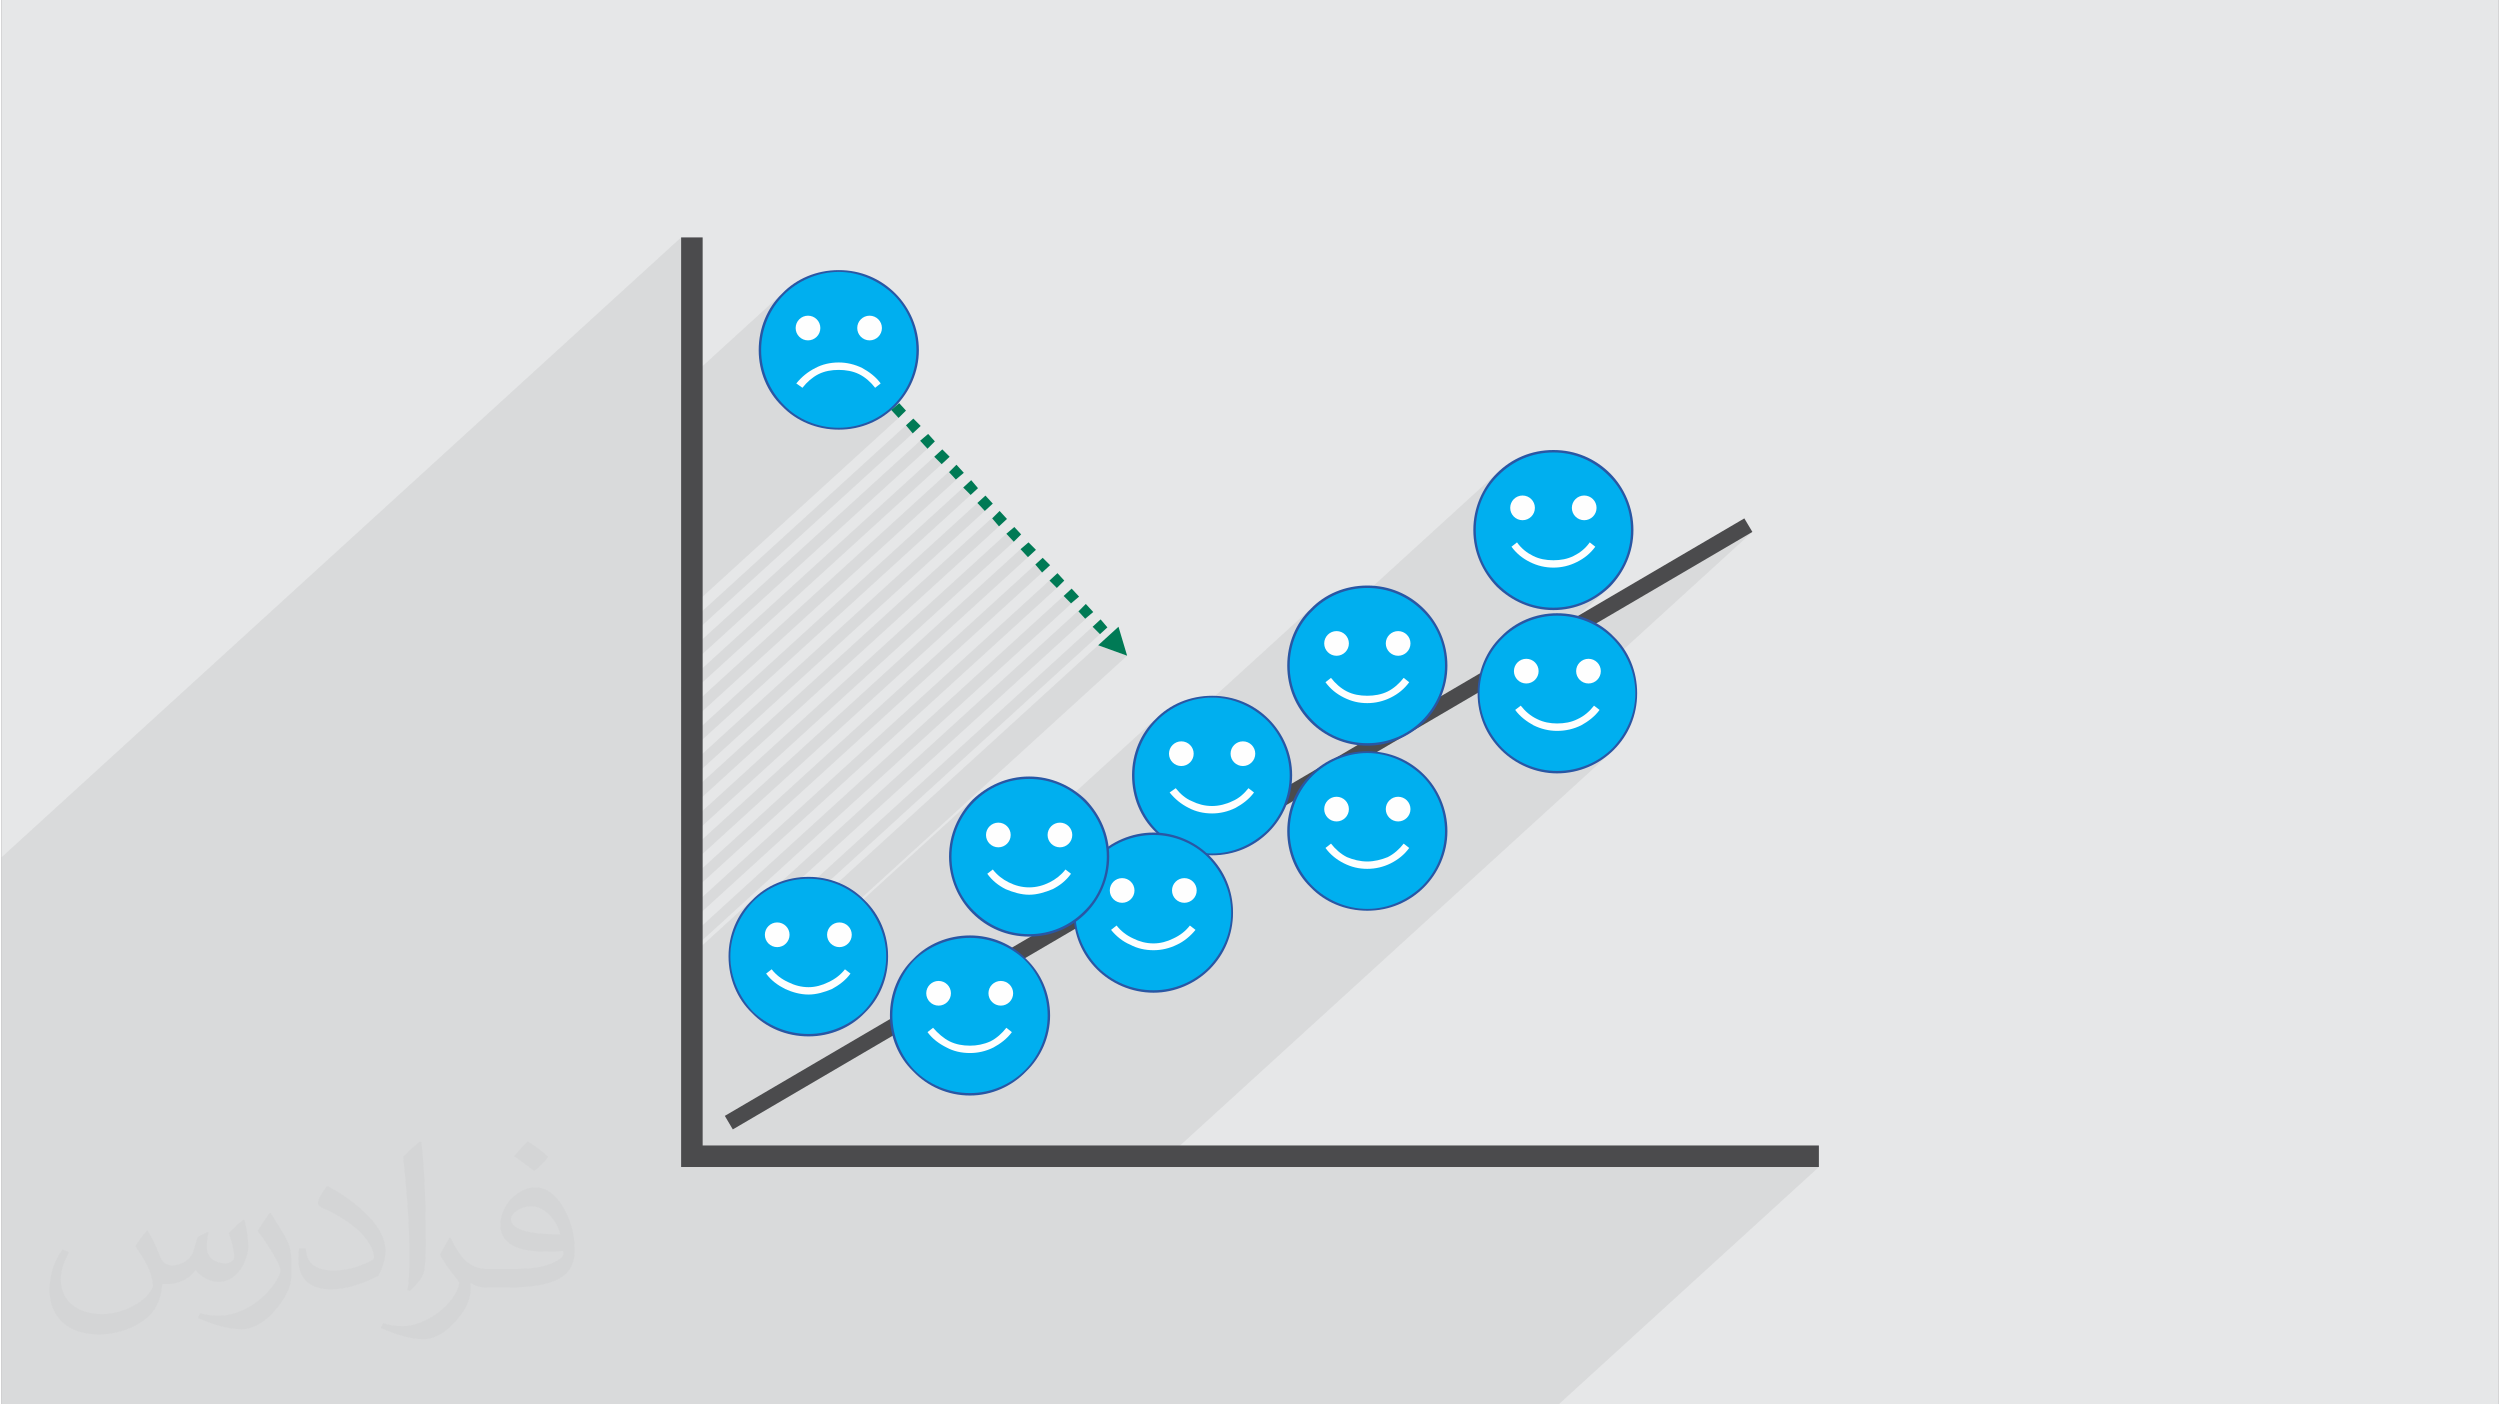
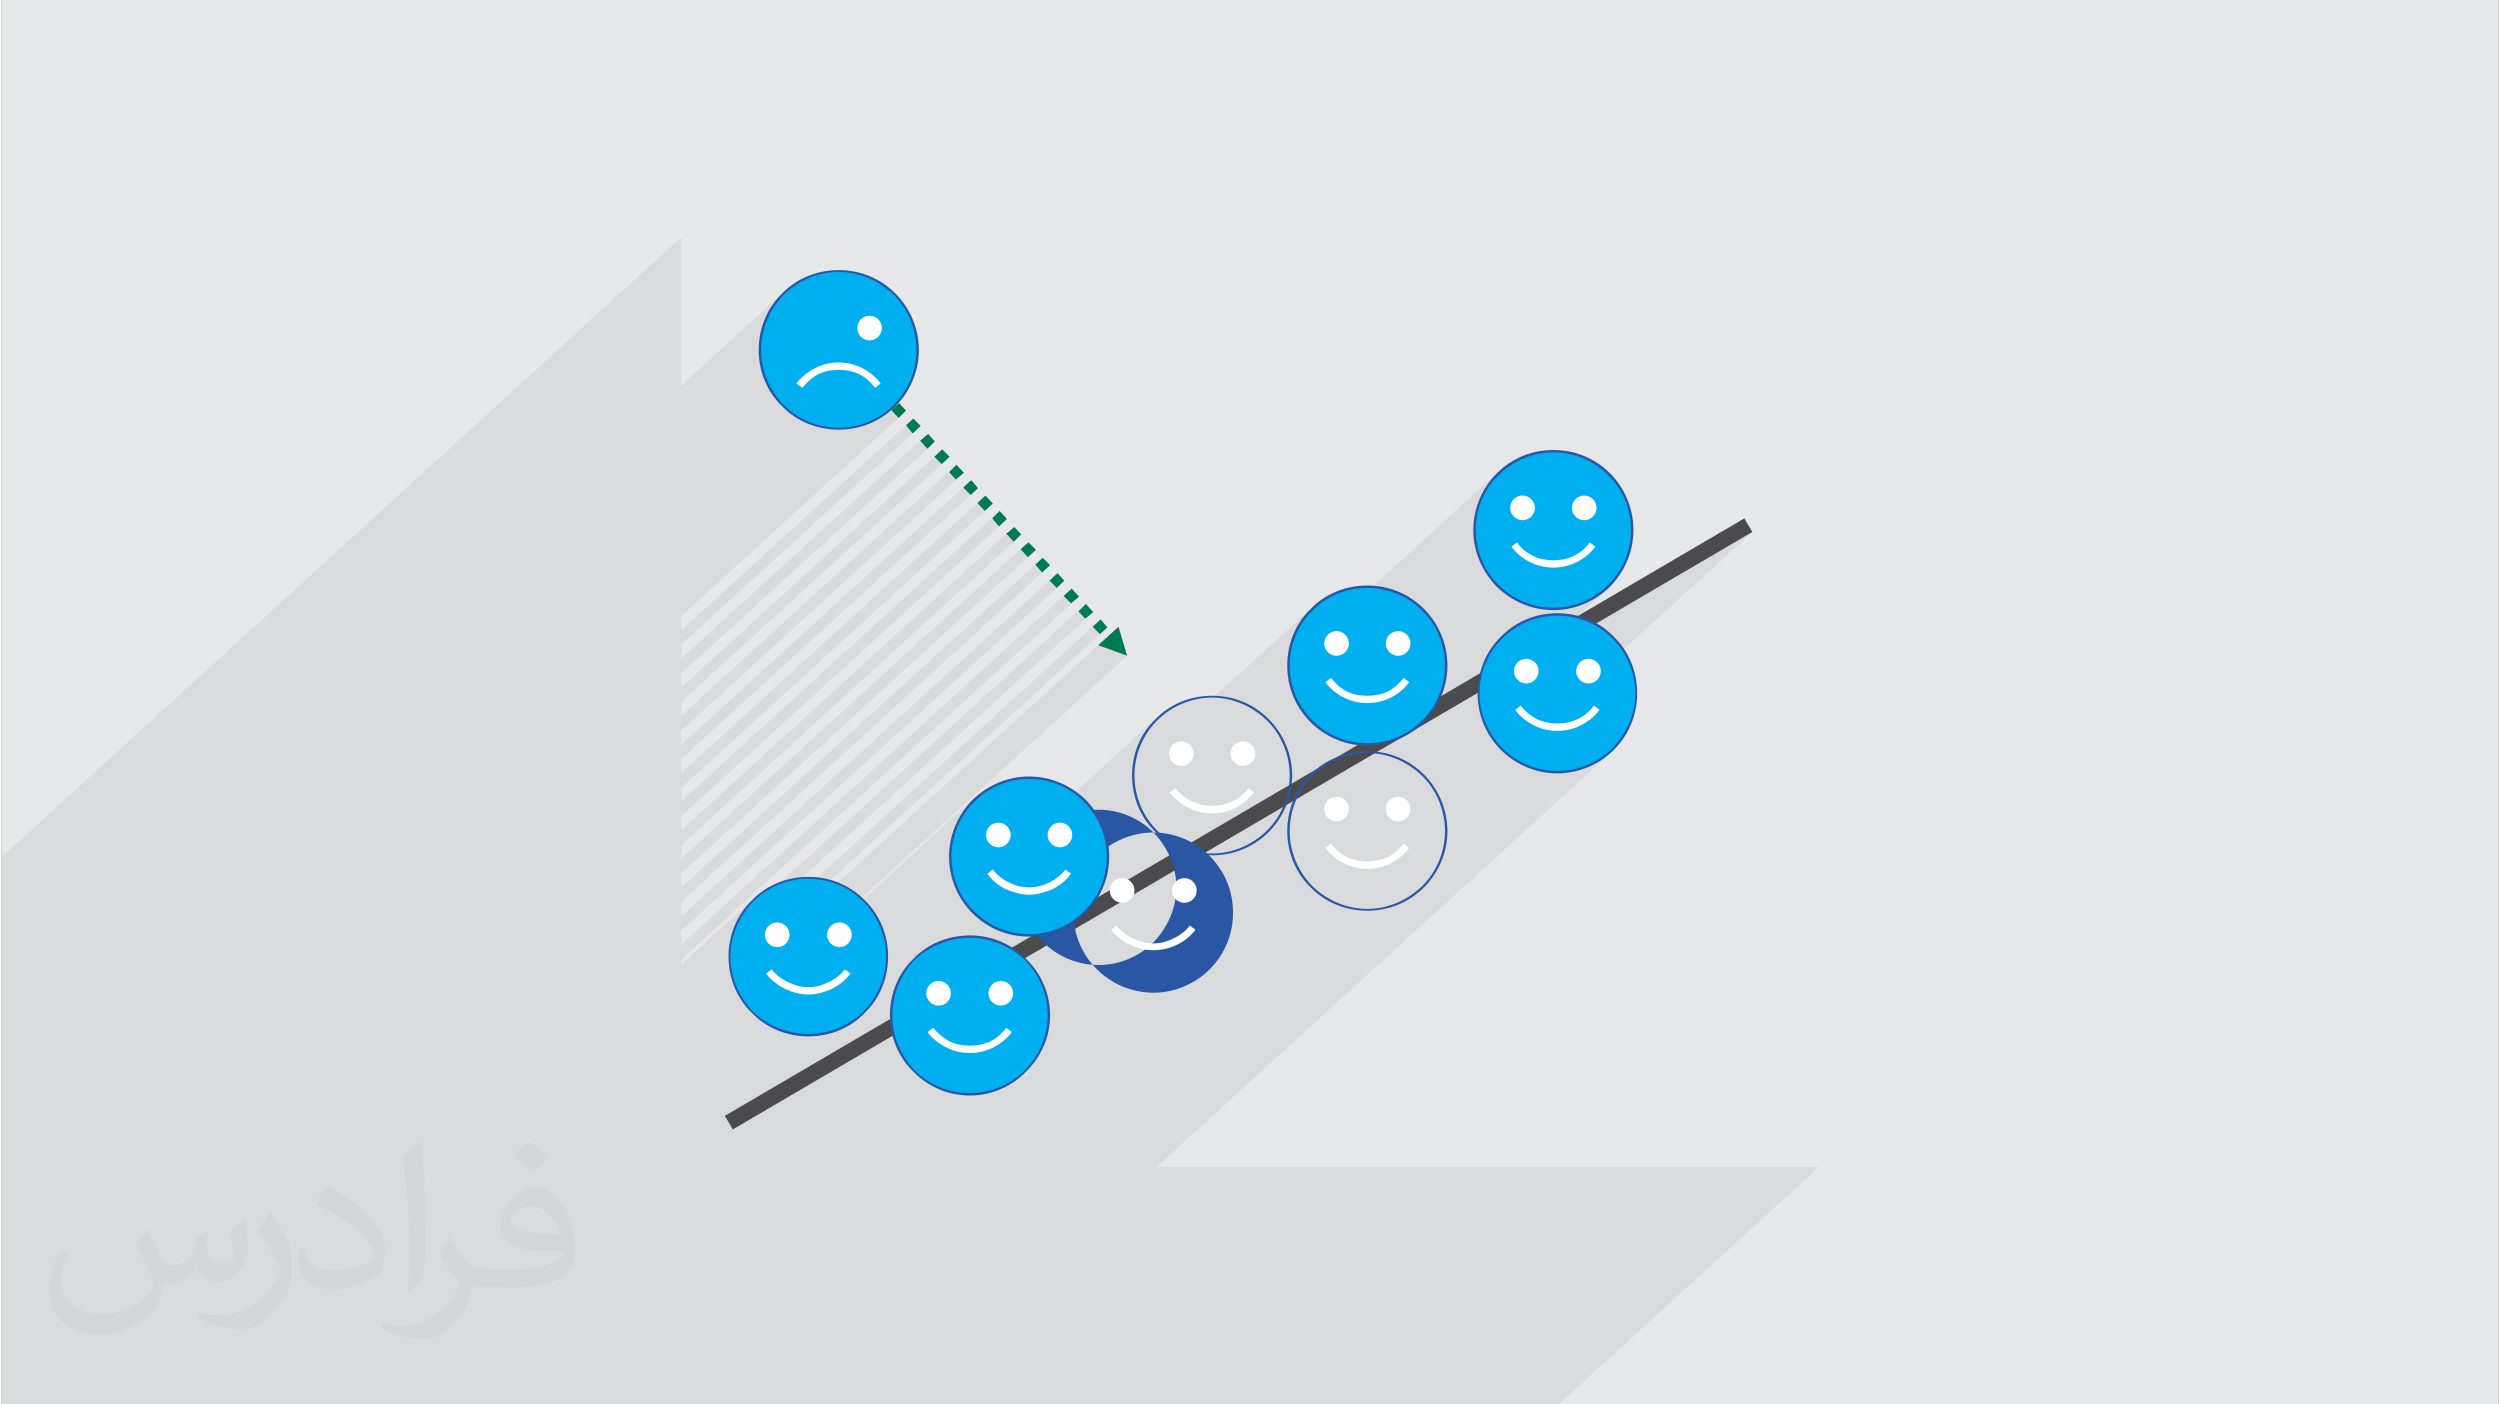
<svg xmlns="http://www.w3.org/2000/svg" xml:space="preserve" width="356px" height="200px" version="1.0" shape-rendering="geometricPrecision" text-rendering="geometricPrecision" image-rendering="optimizeQuality" fill-rule="evenodd" clip-rule="evenodd" viewBox="0 0 35600 20025">
  <rect x="0" y="0" width="35600" height="20025" fill="#808080" stroke="none" />
  <g id="Layer_x0020_1">
    <g id="_2256365596400">
      <path fill="#E6E7E8" d="M0 0l35600 0 0 20025 -35600 0 0 -20025z" />
      <path fill="#373435" fill-opacity="0.078" d="M12895 5854l0 0zm-10080 14171l-81 0 -8 0 -221 0 -1 0 -221 0 -221 0 -1 0 -229 0 -222 0 -221 0 -230 0 -213 0 -10 0 0 0 -220 0 -221 0 -1 0 -1 0 -220 0 -10 0 -211 0 -1 0 -51 0 0 -163 0 -202 0 -1 0 -201 0 -202 0 -8 0 -193 0 -10 0 -201 0 -1 0 -200 0 -203 0 -9 0 0 0 -201 0 -201 0 -2 0 0 0 -201 0 -201 0 -207 0 -4 0 -12 0 -26 0 -362 0 -26 0 -88 0 -459 0 -238 0 -146 0 -107 0 -5 0 -1 0 -14 0 -98 0 -42 0 -62 0 -326 0 -475 0 -55 0 -32 0 -462 0 -17 0 -25 0 -2113 9689 -8838 0 2114 1440 -1314 -75 79 -34 45 122 -111 167 -137 191 -104 211 -66 226 -22 227 22 211 66 191 104 166 137 137 166 104 191 66 211 22 227 -22 226 -66 211 -104 191 -137 167 -162 148 4 -3 70 -52 40 -36 1 2 60 -55 -60 55 104 112 -3100 2828 0 202 3206 -2925 95 114 115 -105 0 0 -9 9 -105 97 -3302 3012 0 201 3408 -3108 100 109 110 -100 0 0 -110 100 5 5 -3513 3205 0 202 3609 -3293 105 105 115 -105 -114 106 -3715 3389 0 201 3926 -3582 -106 106 97 105 114 -96 -4031 3677 0 203 4022 -3670 105 106 106 -97 -105 97 -4128 3765 0 203 4224 -3854 105 114 115 -105 -114 105 -4330 3950 0 192 4541 -4142 -106 106 96 113 115 -105 0 0 -10 9 -104 97 -4532 4134 0 201 4637 -4230 101 109 110 -100 0 0 -110 100 5 5 -4743 4327 0 193 4839 -4414 106 114 -4945 4510 0 202 5050 -4607 97 114 -5147 4695 0 209 5366 -4895 -114 106 105 105 -5357 4887 0 201 5568 -5079 -114 105 105 106 115 -97 -5674 5176 0 73 1089 -994 -79 75 -75 80 -12 16 100 -92 166 -137 191 -104 27 -8 4363 -3980 -105 106 96 105 115 -96 -4162 3796 104 -11 116 12 4047 -3692 -114 105 105 106 106 -97 -106 97 -3854 3515 110 34 3718 -3391 413 149 -3789 3456 25 21 1559 -1422 -72 83 -20 26 105 -95 166 -138 191 -103 212 -66 226 -23 227 23 211 66 191 103 23 20 1228 -1121 -79 75 -75 80 -33 44 121 -111 166 -137 191 -104 211 -65 227 -23 23 2 1462 -1333 -80 75 -75 79 -33 45 121 -111 166 -137 191 -104 212 -66 226 -22 66 6 1779 -1623 -73 80 -26 35 112 -102 166 -137 191 -103 211 -66 227 -23 226 23 211 66 191 103 167 137 137 167 103 191 66 211 23 226 -23 227 -66 211 -103 191 -137 166 -180 164 22 -13 88 -65 83 -73 -477 435 159 49 97 53 2250 -1318 -1846 1684 97 179 66 211 23 227 -23 227 -66 211 -103 191 -138 166 -186 170 32 -20 88 -65 -6440 5874 9444 0 -3712 3386 -9444 0 -27 0 -19 0 -395 0 -39 0 -77 0 0 0 -18 0 -28 0 -206 0 -18 0 -131 0 -16 0 -25 0 -29 0 -72 0 -121 0 -110 0 -32 0 -21 0 -48 0 -83 0 -16 0 -16 0 -23 0 -37 0 -11 0 -152 0 -82 0 -36 0 -131 0 -12 0 -96 0 -39 0 -53 0 -100 0 -15 0 -18 0 -28 0 -29 0 -158 0 0 0 -12 0 -25 0 -27 0 -28 0 -80 0 -27 0 -1 0 -33 0 -5 0 -21 0 -220 0 -38 0 -53 0 -1 0 -13 0 -14 0 -28 0 -92 0 -3 0 -10 0 -34 0 -1 0 -15 0 -1 0 -11 0 -1 0 -17 0 -3 0 -8 0 -30 0 -21 0 -53 0 -44 0 -29 0 -14 0 -7 0 -16 0 -15 0 -20 0 -17 0 -10 0 -18 0 -93 0 -38 0 -12 0 -64 0 -14 0 -4 0 -30 0 -3 0 -4 0 -7 0 -2 0 -21 0 -104 0 -26 0 -3 0 -13 0 -16 0 -15 0 -18 0 -13 0 -3 0 -34 0 -2 0 -79 0 -16 0 -16 0 -10 0 -12 0 -5 0 -85 0 -19 0 -1 0 -14 0 -73 0 -4 0 -39 0 -16 0 -12 0 0 0 -12 0 -2 0 -38 0 -42 0 -37 0 -2 0 -67 0 -27 0 -63 0 -47 0 -1 0 -8 0 -6 0 -25 0 -2 0 -28 0 -43 0 -61 0 -23 0 0 0 -3 0 -9 0 -26 0 -22 0 -29 0 -7 0 -91 0 -13 0 -5 0 0 0 -12 0 -30 0 -13 0 -22 0 -16 0 -34 0 -73 0 -85 0 -19 0 -2 0 -17 0 -27 0 -69 0 -21 0 -45 0 -31 0 -57 0 -1 0 -2 0 -10 0 -16 0 -9 0 -1 0 -17 0 -92 0 -51 0 -35 0 -18 0 -119 0 -62 0 -70 0 -32 0 -3 0 0 0 -25 0 -28 0 -2 0 -26 0 -12 0 -21 0 -4 0 -2 0 -12 0 -23 0 -57 0 -9 0 -27 0 -3 0 -54 0 -49 0 -127 0 -16 0 -15 0 0 0 -3 0 -8 0 -5 0 -14 0 -3 0 -22 0 -144 0 -184 0 -18 0 -134 0 -13 0 -35 0 -137 0 -67 0 -3 0 -36 0 -80 0 -248 0 -36 0 -2 0 -130 0 -28 0 -28 0 -48 0 0 0 -167 0 0 0 -12 0 -188 0 -210 0 -147 0 0 0 -163 0 -58 0 -1 0 -12 0 -26 0 -183 0 -8 0 -212 0 -10 0 -93 0 -19 0 -17 0 -3 0zm11933 -12186l0 0zm202 219l0 0zm202 220l0 0z" />
-       <path fill="#4B4B4D" fill-rule="nonzero" d="M9996 3385l0 12947 15915 0 0 307 -16222 0 0 -13254 307 0z" />
      <path fill="#4B4B4D" fill-rule="nonzero" d="M10312 15910l14536 -8519 115 193 -14537 8519 -114 -193z" />
      <circle fill="#00AFEF" cx="22126" cy="7557" r="1124" />
      <path fill="#2957A4" fill-rule="nonzero" d="M22126 6416c316,0 597,123 808,333 202,202 333,492 333,808 0,317 -131,598 -333,808 -211,202 -492,334 -808,334 -317,0 -598,-131 -808,-334 -202,-210 -334,-491 -334,-808 0,-316 131,-606 334,-808 210,-210 491,-333 808,-333zm781 360c-202,-202 -474,-325 -781,-325 -308,0 -580,123 -782,325 -202,193 -325,474 -325,781 0,308 123,580 325,782 202,202 474,325 782,325 307,0 579,-123 781,-325 202,-202 325,-474 325,-782 0,-307 -123,-588 -325,-781z" />
      <circle fill="#FEFEFE" cx="21686" cy="7241" r="176" />
      <circle fill="#FEFEFE" cx="22565" cy="7241" r="176" />
      <path fill="#FEFEFE" fill-rule="nonzero" d="M21607 7733c62,88 141,149 229,193 88,44 184,62 290,62 105,0 202,-18 289,-62 88,-43 167,-105 229,-193l79 62c-70,96 -158,167 -264,219 -105,53 -219,79 -333,79 -115,0 -229,-26 -334,-79 -106,-52 -193,-123 -264,-219l79 -62 0 0z" />
      <circle fill="#00AFEF" cx="22178" cy="9885" r="1124" />
      <path fill="#2957A4" fill-rule="nonzero" d="M22178 8743c316,0 606,123 808,334 211,202 334,492 334,808 0,316 -123,597 -334,808 -202,202 -492,334 -808,334 -307,0 -597,-132 -799,-334 -211,-211 -334,-492 -334,-808 0,-316 123,-606 334,-808 202,-211 492,-334 799,-334zm791 360c-202,-202 -483,-325 -791,-325 -298,0 -579,123 -781,325 -194,194 -325,475 -325,782 0,307 131,580 325,782 202,202 483,325 781,325 308,0 589,-123 791,-325 193,-202 325,-475 325,-782 0,-307 -132,-588 -325,-782z" />
      <circle fill="#FEFEFE" cx="21739" cy="9569" r="176" />
      <circle fill="#FEFEFE" cx="22626" cy="9569" r="176" />
      <path fill="#FEFEFE" fill-rule="nonzero" d="M21660 10061c62,79 141,149 237,193 88,44 185,61 281,61 106,0 202,-17 290,-61 97,-44 176,-114 237,-193l79 61c-70,97 -167,167 -263,220 -106,52 -220,79 -343,79 -114,0 -228,-27 -334,-79 -96,-53 -193,-123 -263,-220l79 -61 0 0z" />
      <circle fill="#00AFEF" cx="19473" cy="9490" r="1124" />
      <path fill="#2957A4" fill-rule="nonzero" d="M19473 8348c316,0 597,123 808,334 202,202 334,492 334,808 0,316 -132,597 -334,808 -211,202 -492,334 -808,334 -316,0 -606,-132 -808,-334 -211,-211 -334,-492 -334,-808 0,-316 123,-606 334,-808 202,-211 492,-334 808,-334zm782 360c-202,-202 -475,-325 -782,-325 -307,0 -588,123 -782,325 -202,193 -325,474 -325,782 0,307 123,579 325,781 194,202 475,325 782,325 307,0 580,-123 782,-325 202,-202 325,-474 325,-781 0,-308 -123,-589 -325,-782z" />
      <circle fill="#FEFEFE" cx="19034" cy="9174" r="176" />
      <circle fill="#FEFEFE" cx="19912" cy="9174" r="176" />
      <path fill="#FEFEFE" fill-rule="nonzero" d="M18955 9665c61,79 140,150 228,194 88,44 185,61 290,61 97,0 202,-17 290,-61 88,-44 167,-115 228,-194l79 62c-70,96 -158,167 -263,219 -106,53 -220,79 -334,79 -123,0 -228,-26 -334,-79 -105,-52 -193,-123 -263,-219l79 -62 0 0z" />
-       <circle fill="#00AFEF" cx="19473" cy="11852" r="1124" />
      <path fill="#2957A4" fill-rule="nonzero" d="M19473 10711c316,0 597,123 808,333 202,202 334,492 334,808 0,308 -132,598 -334,800 -211,210 -492,333 -808,333 -316,0 -606,-123 -808,-333 -211,-202 -334,-492 -334,-800 0,-316 123,-606 334,-808 202,-210 492,-333 808,-333zm782 351c-202,-193 -475,-325 -782,-325 -307,0 -588,132 -782,325 -202,202 -325,483 -325,790 0,299 123,580 325,782 194,193 475,325 782,325 307,0 580,-132 782,-325 202,-202 325,-483 325,-782 0,-307 -123,-588 -325,-790z" />
      <circle fill="#FEFEFE" cx="19034" cy="11536" r="176" />
      <circle fill="#FEFEFE" cx="19912" cy="11536" r="176" />
      <path fill="#FEFEFE" fill-rule="nonzero" d="M18955 12028c61,79 140,149 228,193 88,36 185,62 290,62 97,0 202,-26 290,-62 88,-44 167,-114 228,-193l79 62c-70,96 -158,166 -263,219 -106,53 -220,79 -334,79 -123,0 -228,-26 -334,-79 -105,-53 -193,-123 -263,-219l79 -62 0 0z" />
-       <circle fill="#00AFEF" cx="17260" cy="11062" r="1124" />
      <path fill="#2957A4" fill-rule="nonzero" d="M17260 9920c316,0 597,123 808,334 202,202 333,492 333,799 0,316 -131,606 -333,808 -211,211 -492,334 -808,334 -317,0 -606,-123 -808,-334 -211,-202 -334,-492 -334,-808 0,-307 123,-597 334,-799 202,-211 492,-334 808,-334zm781 351c-202,-193 -474,-325 -781,-325 -308,0 -589,132 -782,325 -202,202 -325,484 -325,782 0,308 123,589 325,791 193,193 474,325 782,325 307,0 579,-132 781,-325 202,-202 325,-483 325,-791 0,-298 -123,-580 -325,-782z" />
      <circle fill="#FEFEFE" cx="16821" cy="10746" r="176" />
      <circle fill="#FEFEFE" cx="17699" cy="10746" r="176" />
      <path fill="#FEFEFE" fill-rule="nonzero" d="M16741 11238c62,79 141,149 229,184 88,44 184,70 290,70 96,0 202,-26 290,-70 87,-35 166,-105 228,-184l79 61c-70,97 -167,167 -264,220 -105,52 -219,79 -333,79 -123,0 -237,-27 -334,-79 -106,-53 -193,-123 -272,-220l87 -61 0 0z" />
-       <circle fill="#00AFEF" cx="16425" cy="13012" r="1124" />
-       <path fill="#2957A4" fill-rule="nonzero" d="M16425 11870c308,0 598,132 800,334 210,211 333,492 333,808 0,316 -123,597 -333,808 -202,202 -492,334 -800,334 -316,0 -606,-132 -808,-334 -211,-211 -334,-492 -334,-808 0,-316 123,-597 334,-808 202,-202 492,-334 808,-334zm782 360c-202,-202 -483,-325 -782,-325 -307,0 -588,123 -790,325 -193,202 -325,474 -325,782 0,307 132,580 325,782 202,202 483,325 790,325 299,0 580,-123 782,-325 193,-202 325,-475 325,-782 0,-308 -132,-580 -325,-782z" />
+       <path fill="#2957A4" fill-rule="nonzero" d="M16425 11870c308,0 598,132 800,334 210,211 333,492 333,808 0,316 -123,597 -333,808 -202,202 -492,334 -800,334 -316,0 -606,-132 -808,-334 -211,-211 -334,-492 -334,-808 0,-316 123,-597 334,-808 202,-202 492,-334 808,-334zc-202,-202 -483,-325 -782,-325 -307,0 -588,123 -790,325 -193,202 -325,474 -325,782 0,307 132,580 325,782 202,202 483,325 790,325 299,0 580,-123 782,-325 193,-202 325,-475 325,-782 0,-308 -132,-580 -325,-782z" />
      <circle fill="#FEFEFE" cx="15977" cy="12696" r="176" />
      <circle fill="#FEFEFE" cx="16864" cy="12696" r="176" />
      <path fill="#FEFEFE" fill-rule="nonzero" d="M15898 13196c62,79 141,141 238,185 87,44 184,70 289,70 97,0 194,-26 281,-70 97,-44 176,-106 237,-185l80 62c-71,88 -167,167 -264,211 -105,52 -220,79 -334,79 -123,0 -237,-27 -333,-79 -106,-44 -202,-123 -273,-211l79 -62 0 0z" />
      <circle fill="#00AFEF" cx="14651" cy="12213" r="1124" />
      <path fill="#2957A4" fill-rule="nonzero" d="M14651 11071c316,0 597,131 808,333 202,211 334,492 334,809 0,316 -132,606 -334,808 -211,210 -492,333 -808,333 -316,0 -597,-123 -808,-333 -202,-202 -334,-492 -334,-808 0,-317 132,-598 334,-809 211,-202 492,-333 808,-333zm782 360c-202,-202 -475,-325 -782,-325 -307,0 -580,123 -782,325 -202,202 -325,483 -325,782 0,307 123,588 325,781 202,202 475,325 782,325 307,0 580,-123 782,-325 202,-193 325,-474 325,-781 0,-299 -123,-580 -325,-782z" />
      <circle fill="#FEFEFE" cx="14212" cy="11905" r="176" />
      <circle fill="#FEFEFE" cx="15090" cy="11905" r="176" />
      <path fill="#FEFEFE" fill-rule="nonzero" d="M14133 12397c61,79 140,141 228,184 88,44 185,71 290,71 106,0 202,-27 290,-71 88,-43 167,-105 228,-184l79 61c-70,97 -158,167 -263,220 -106,44 -220,79 -334,79 -114,0 -228,-35 -334,-79 -105,-53 -193,-123 -263,-220l79 -61 0 0z" />
      <circle fill="#00AFEF" cx="13808" cy="14479" r="1124" />
      <path fill="#2957A4" fill-rule="nonzero" d="M13808 13337c307,0 597,123 799,334 211,202 343,491 343,808 0,307 -132,597 -343,799 -202,211 -492,342 -799,342 -316,0 -606,-131 -808,-342 -211,-202 -334,-492 -334,-799 0,-317 123,-606 334,-808 202,-211 492,-334 808,-334zm782 351c-202,-193 -483,-316 -782,-316 -308,0 -588,123 -791,316 -193,202 -316,483 -316,791 0,298 123,579 316,781 202,202 483,325 791,325 299,0 580,-123 782,-325 202,-202 325,-483 325,-781 0,-308 -123,-589 -325,-791z" />
      <circle fill="#FEFEFE" cx="13360" cy="14162" r="176" />
      <circle fill="#FEFEFE" cx="14247" cy="14162" r="176" />
      <path fill="#FEFEFE" fill-rule="nonzero" d="M13281 14654c70,79 149,150 237,194 88,43 184,61 290,61 96,0 193,-18 290,-61 88,-44 167,-115 228,-194l79 62c-70,96 -167,167 -263,219 -106,53 -220,79 -334,79 -123,0 -237,-26 -334,-79 -105,-52 -202,-123 -272,-219l79 -62 0 0z" />
      <circle fill="#00AFEF" cx="11507" cy="13635" r="1124" />
      <path fill="#2957A4" fill-rule="nonzero" d="M11507 12502c307,0 597,123 799,334 211,202 334,492 334,799 0,317 -123,606 -334,808 -202,211 -492,334 -799,334 -316,0 -606,-123 -808,-334 -211,-202 -334,-491 -334,-808 0,-307 123,-597 334,-799 202,-211 492,-334 808,-334zm781 352c-202,-202 -483,-325 -781,-325 -308,0 -589,123 -791,325 -193,202 -325,483 -325,781 0,308 132,589 325,791 202,193 483,316 791,316 298,0 579,-123 781,-316 194,-202 325,-483 325,-791 0,-298 -131,-579 -325,-781z" />
      <circle fill="#FEFEFE" cx="11059" cy="13328" r="176" />
      <circle fill="#FEFEFE" cx="11946" cy="13328" r="176" />
      <path fill="#FEFEFE" fill-rule="nonzero" d="M10980 13820c61,79 140,140 237,184 88,44 184,71 290,71 96,0 193,-27 281,-71 96,-44 175,-105 237,-184l79 61c-70,97 -167,167 -264,220 -105,44 -219,79 -333,79 -123,0 -237,-35 -334,-79 -105,-53 -202,-123 -272,-220l79 -61 0 0z" />
      <circle fill="#00AFEF" cx="11937" cy="4993" r="1124" />
      <path fill="#2957A4" fill-rule="nonzero" d="M11937 3851c316,0 597,123 808,334 202,202 334,492 334,808 0,307 -132,597 -334,799 -211,211 -492,334 -808,334 -316,0 -606,-123 -808,-334 -211,-202 -334,-492 -334,-799 0,-316 123,-606 334,-808 202,-211 492,-334 808,-334zm782 351c-202,-193 -483,-325 -782,-325 -307,0 -588,132 -782,325 -202,202 -325,483 -325,791 0,298 123,579 325,782 194,202 475,324 782,324 299,0 580,-122 782,-324 202,-203 325,-484 325,-782 0,-308 -123,-589 -325,-791z" />
-       <circle fill="#FEFEFE" cx="11498" cy="4677" r="176" />
      <circle fill="#FEFEFE" cx="12376" cy="4677" r="176" />
      <path fill="#FEFEFE" fill-rule="nonzero" d="M11419 5529c61,-79 141,-150 228,-194 88,-44 185,-61 290,-61 97,0 202,17 290,61 88,44 167,114 228,194l79 -62c-70,-97 -167,-167 -263,-220 -106,-52 -220,-79 -334,-79 -123,0 -237,27 -334,79 -105,53 -193,123 -272,220l88 62 0 0z" />
      <path fill="#007A55" fill-rule="nonzero" d="M12895 5854l-106 105 -105 -114 114 -97 97 106 0 0zm3153 3495l-123 -413 -290 264 413 149zm-281 -404l-106 97 -105 -106 114 -105 97 114 0 0zm-202 -219l-115 96 -96 -105 105 -106 106 115 0 0zm-202 -220l-115 97 -105 -106 114 -105 106 114 0 0zm-211 -228l-106 105 -105 -105 114 -106 97 106 0 0zm-202 -220l-114 105 -97 -114 105 -96 106 105 0 0zm-202 -219l-114 105 -106 -114 114 -97 106 106 0 0zm-211 -220l-105 105 -106 -114 114 -96 97 105 0 0zm-202 -220l-114 106 -97 -114 106 -106 105 114 0 0zm-202 -219l-114 105 -106 -114 115 -105 105 114zm-211 -220l-105 97 -106 -106 114 -105 97 114 0 0zm-202 -219l-114 96 -97 -105 106 -106 105 115 0 0zm-202 -229l-114 106 -106 -106 115 -105 105 105zm-211 -219l-105 105 -105 -114 114 -97 96 106 0 0zm-202 -220l-114 106 -96 -115 105 -96 105 105 0 0z" />
      <path fill="#373435" fill-opacity="0.031" d="M2082 17547c68,103 112,202 155,312 32,64 49,183 199,183 44,0 107,-14 163,-45 63,-33 111,-83 136,-159l60 -202 146 -72 10 10c-20,76 -25,149 -25,206 0,169 146,233 262,233 68,0 129,-33 129,-95 0,-80 -34,-216 -78,-338 68,-68 136,-136 214,-191l12 6c34,144 53,286 53,381 0,93 -41,196 -75,264 -70,132 -194,237 -344,237 -114,0 -241,-57 -328,-163l-5 0c-82,102 -209,194 -412,194l-63 0c-10,134 -39,229 -83,314 -121,237 -480,404 -818,404 -470,0 -706,-272 -706,-633 0,-223 73,-431 185,-578l92 38c-70,134 -117,261 -117,385 0,338 275,499 592,499 294,0 658,-187 724,-404 -25,-237 -114,-349 -250,-565 41,-72 94,-144 160,-221l12 0zm5421 -1274c99,62 196,136 291,220 -53,75 -119,143 -201,203 -95,-77 -190,-143 -287,-213 66,-74 131,-146 197,-210zm51 926c-160,0 -291,105 -291,183 0,167 320,219 703,217 -48,-196 -216,-400 -412,-400zm-359 895c208,0 390,-6 529,-41 155,-40 286,-118 286,-172 0,-14 0,-31 -5,-45 -87,8 -187,8 -274,8 -282,0 -498,-64 -583,-222 -21,-44 -36,-93 -36,-149 0,-153 66,-303 182,-406 97,-85 204,-138 313,-138 197,0 354,158 464,408 60,136 101,293 101,491 0,132 -36,243 -118,326 -153,148 -435,204 -867,204l-196 0 0 0 -51 0c-107,0 -184,-19 -245,-66l-10 0c3,25 5,49 5,72 0,97 -32,221 -97,320 -192,286 -400,410 -580,410 -182,0 -405,-70 -606,-161l36 -70c65,27 155,45 279,45 325,0 752,-313 805,-618 -12,-25 -34,-58 -65,-93 -95,-113 -155,-208 -211,-307 48,-95 92,-171 133,-240l17 -2c139,283 265,446 546,446l44 0 0 0 204 0zm-1408 299c24,-130 26,-276 26,-413l0 -202c0,-377 -48,-926 -87,-1283 68,-74 163,-160 238,-218l22 6c51,450 63,971 63,1452 0,126 -5,249 -17,340 -7,114 -73,200 -214,332l-31 -14zm-1449 -596c7,177 94,317 398,317 189,0 349,-49 526,-134 32,-14 49,-33 49,-49 0,-111 -85,-258 -228,-392 -139,-126 -323,-237 -495,-311 -59,-25 -78,-52 -78,-77 0,-51 68,-158 124,-235l19 -2c197,103 417,256 580,427 148,157 240,316 240,489 0,128 -39,249 -102,361 -216,109 -446,192 -674,192 -277,0 -466,-130 -466,-436 0,-33 0,-84 12,-150l95 0zm-501 -503l172 278c63,103 122,215 122,392l0 227c0,183 -117,379 -306,573 -148,132 -279,188 -400,188 -180,0 -386,-56 -624,-159l27 -70c75,20 162,37 269,37 342,-2 692,-252 852,-557 19,-35 26,-68 26,-91 0,-35 -19,-74 -34,-109 -87,-165 -184,-315 -291,-454 56,-88 112,-173 173,-257l14 2z" />
    </g>
  </g>
</svg>